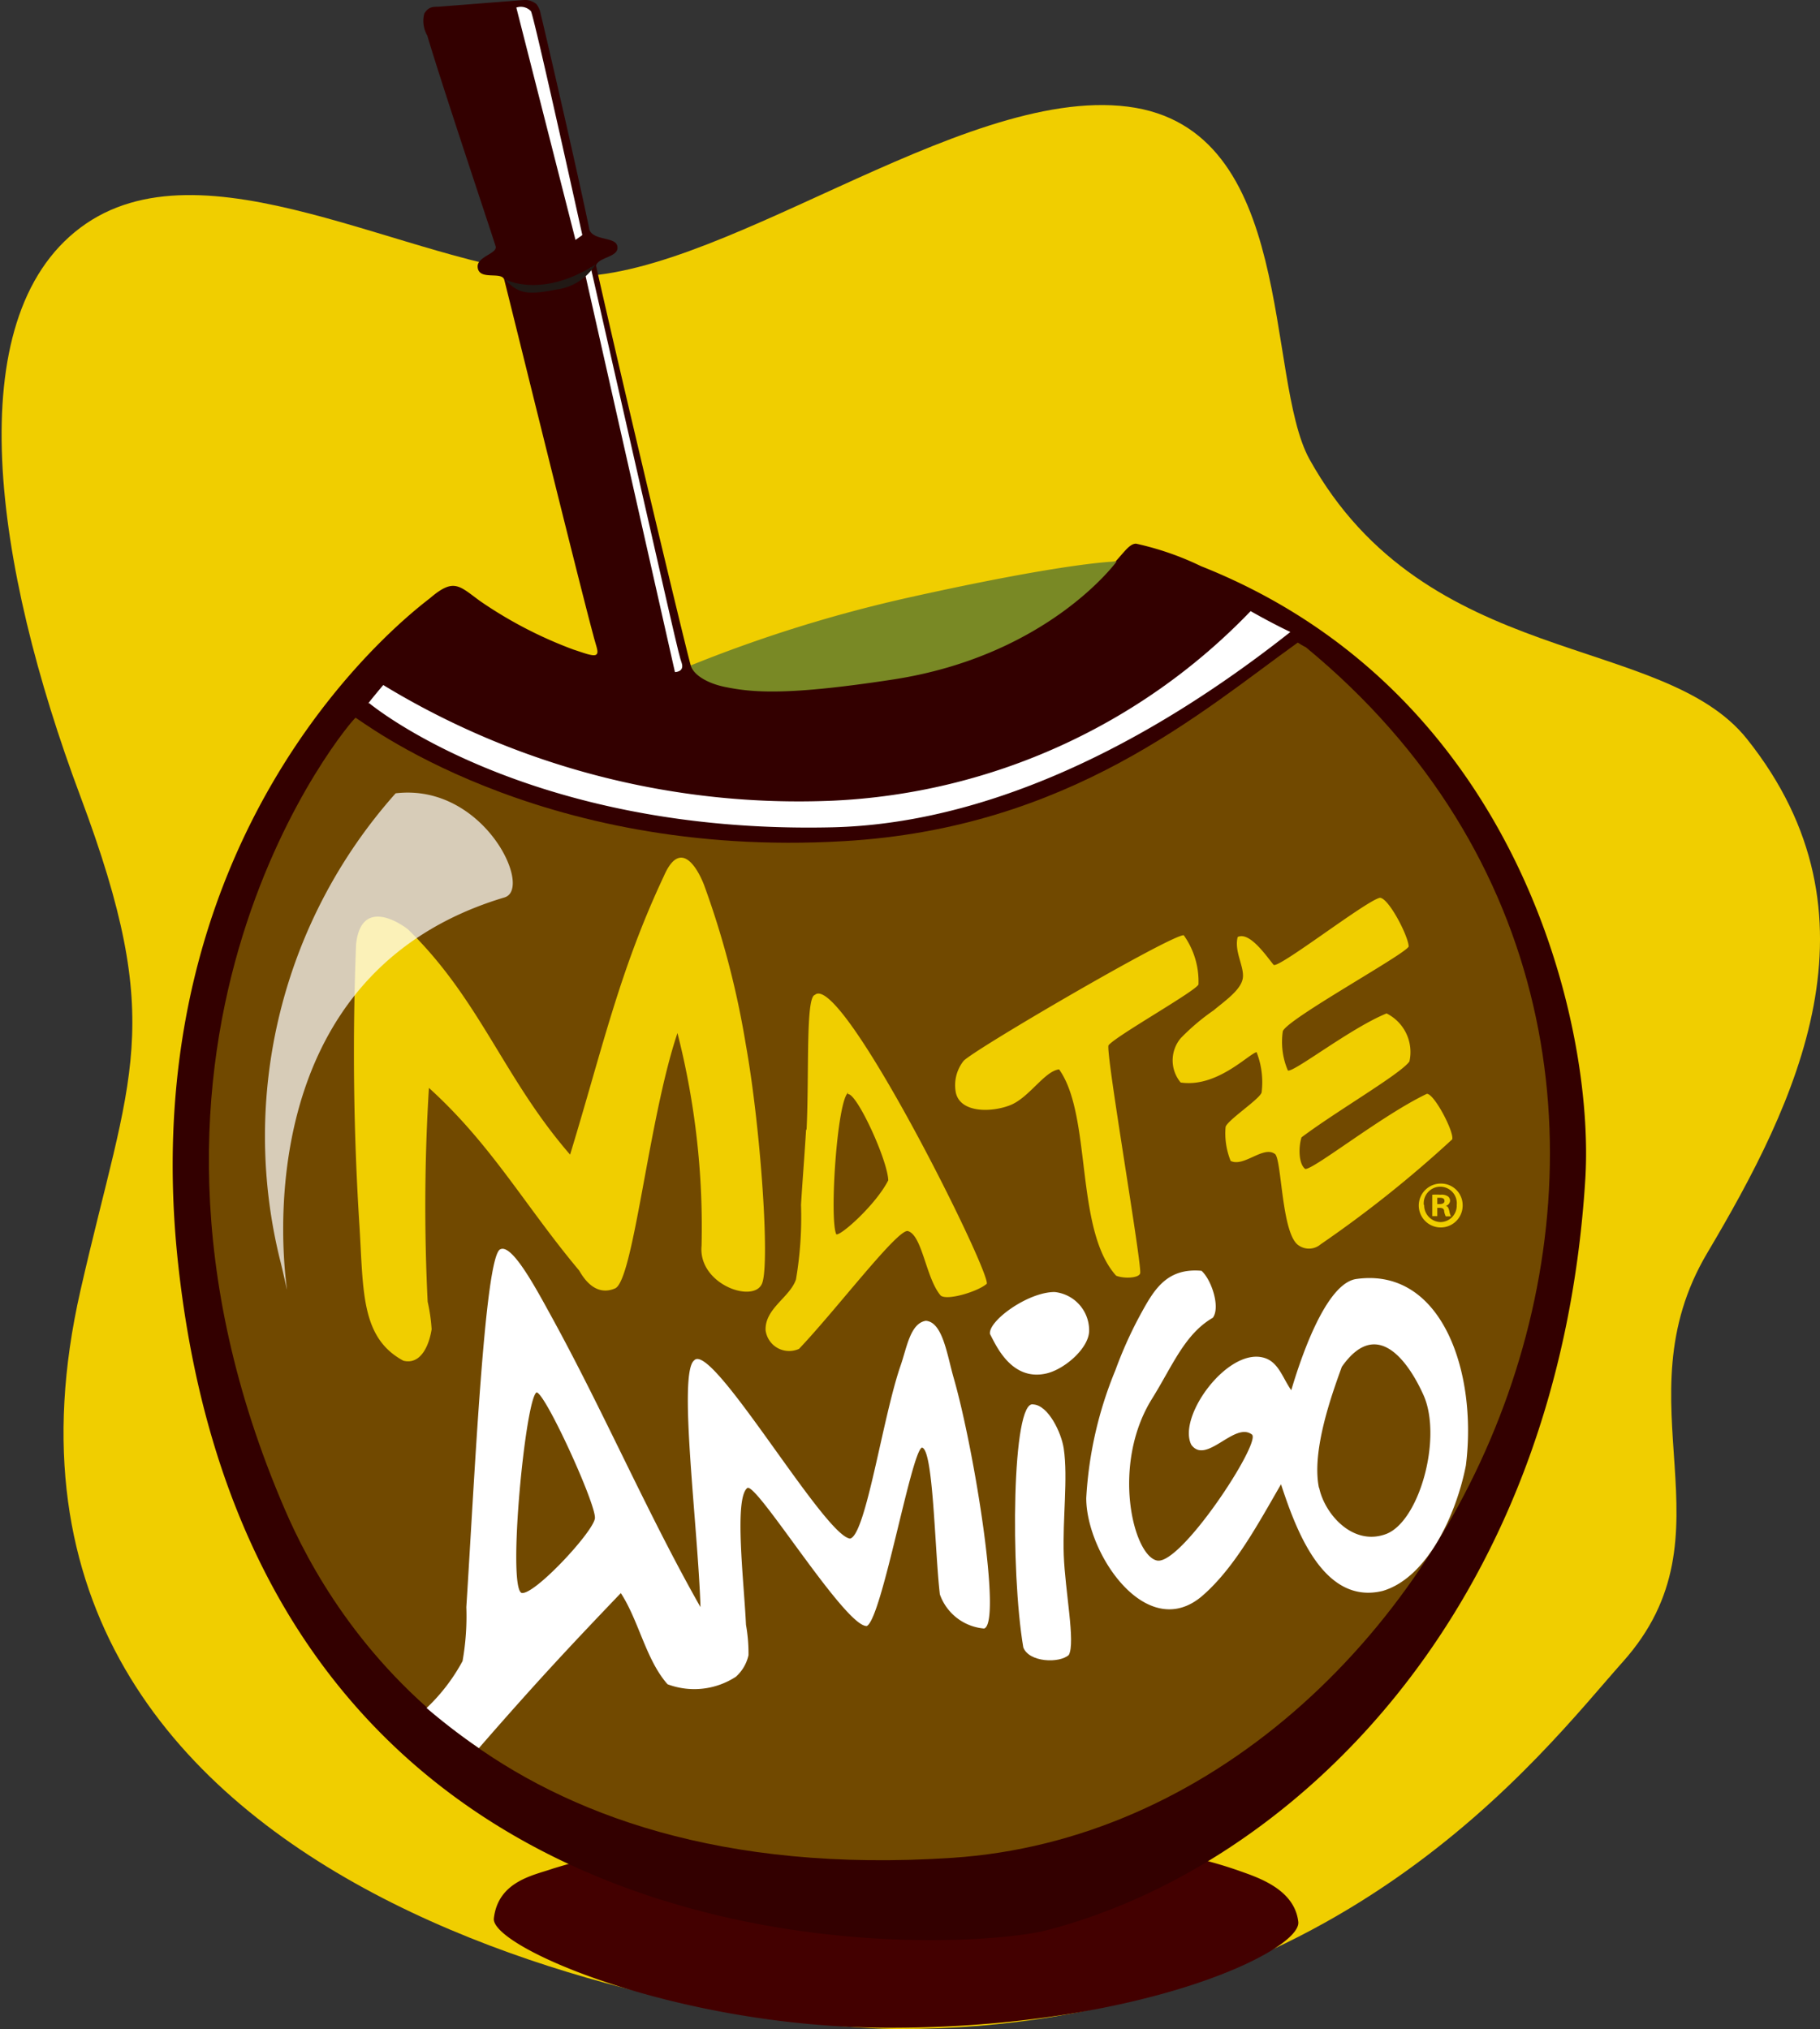
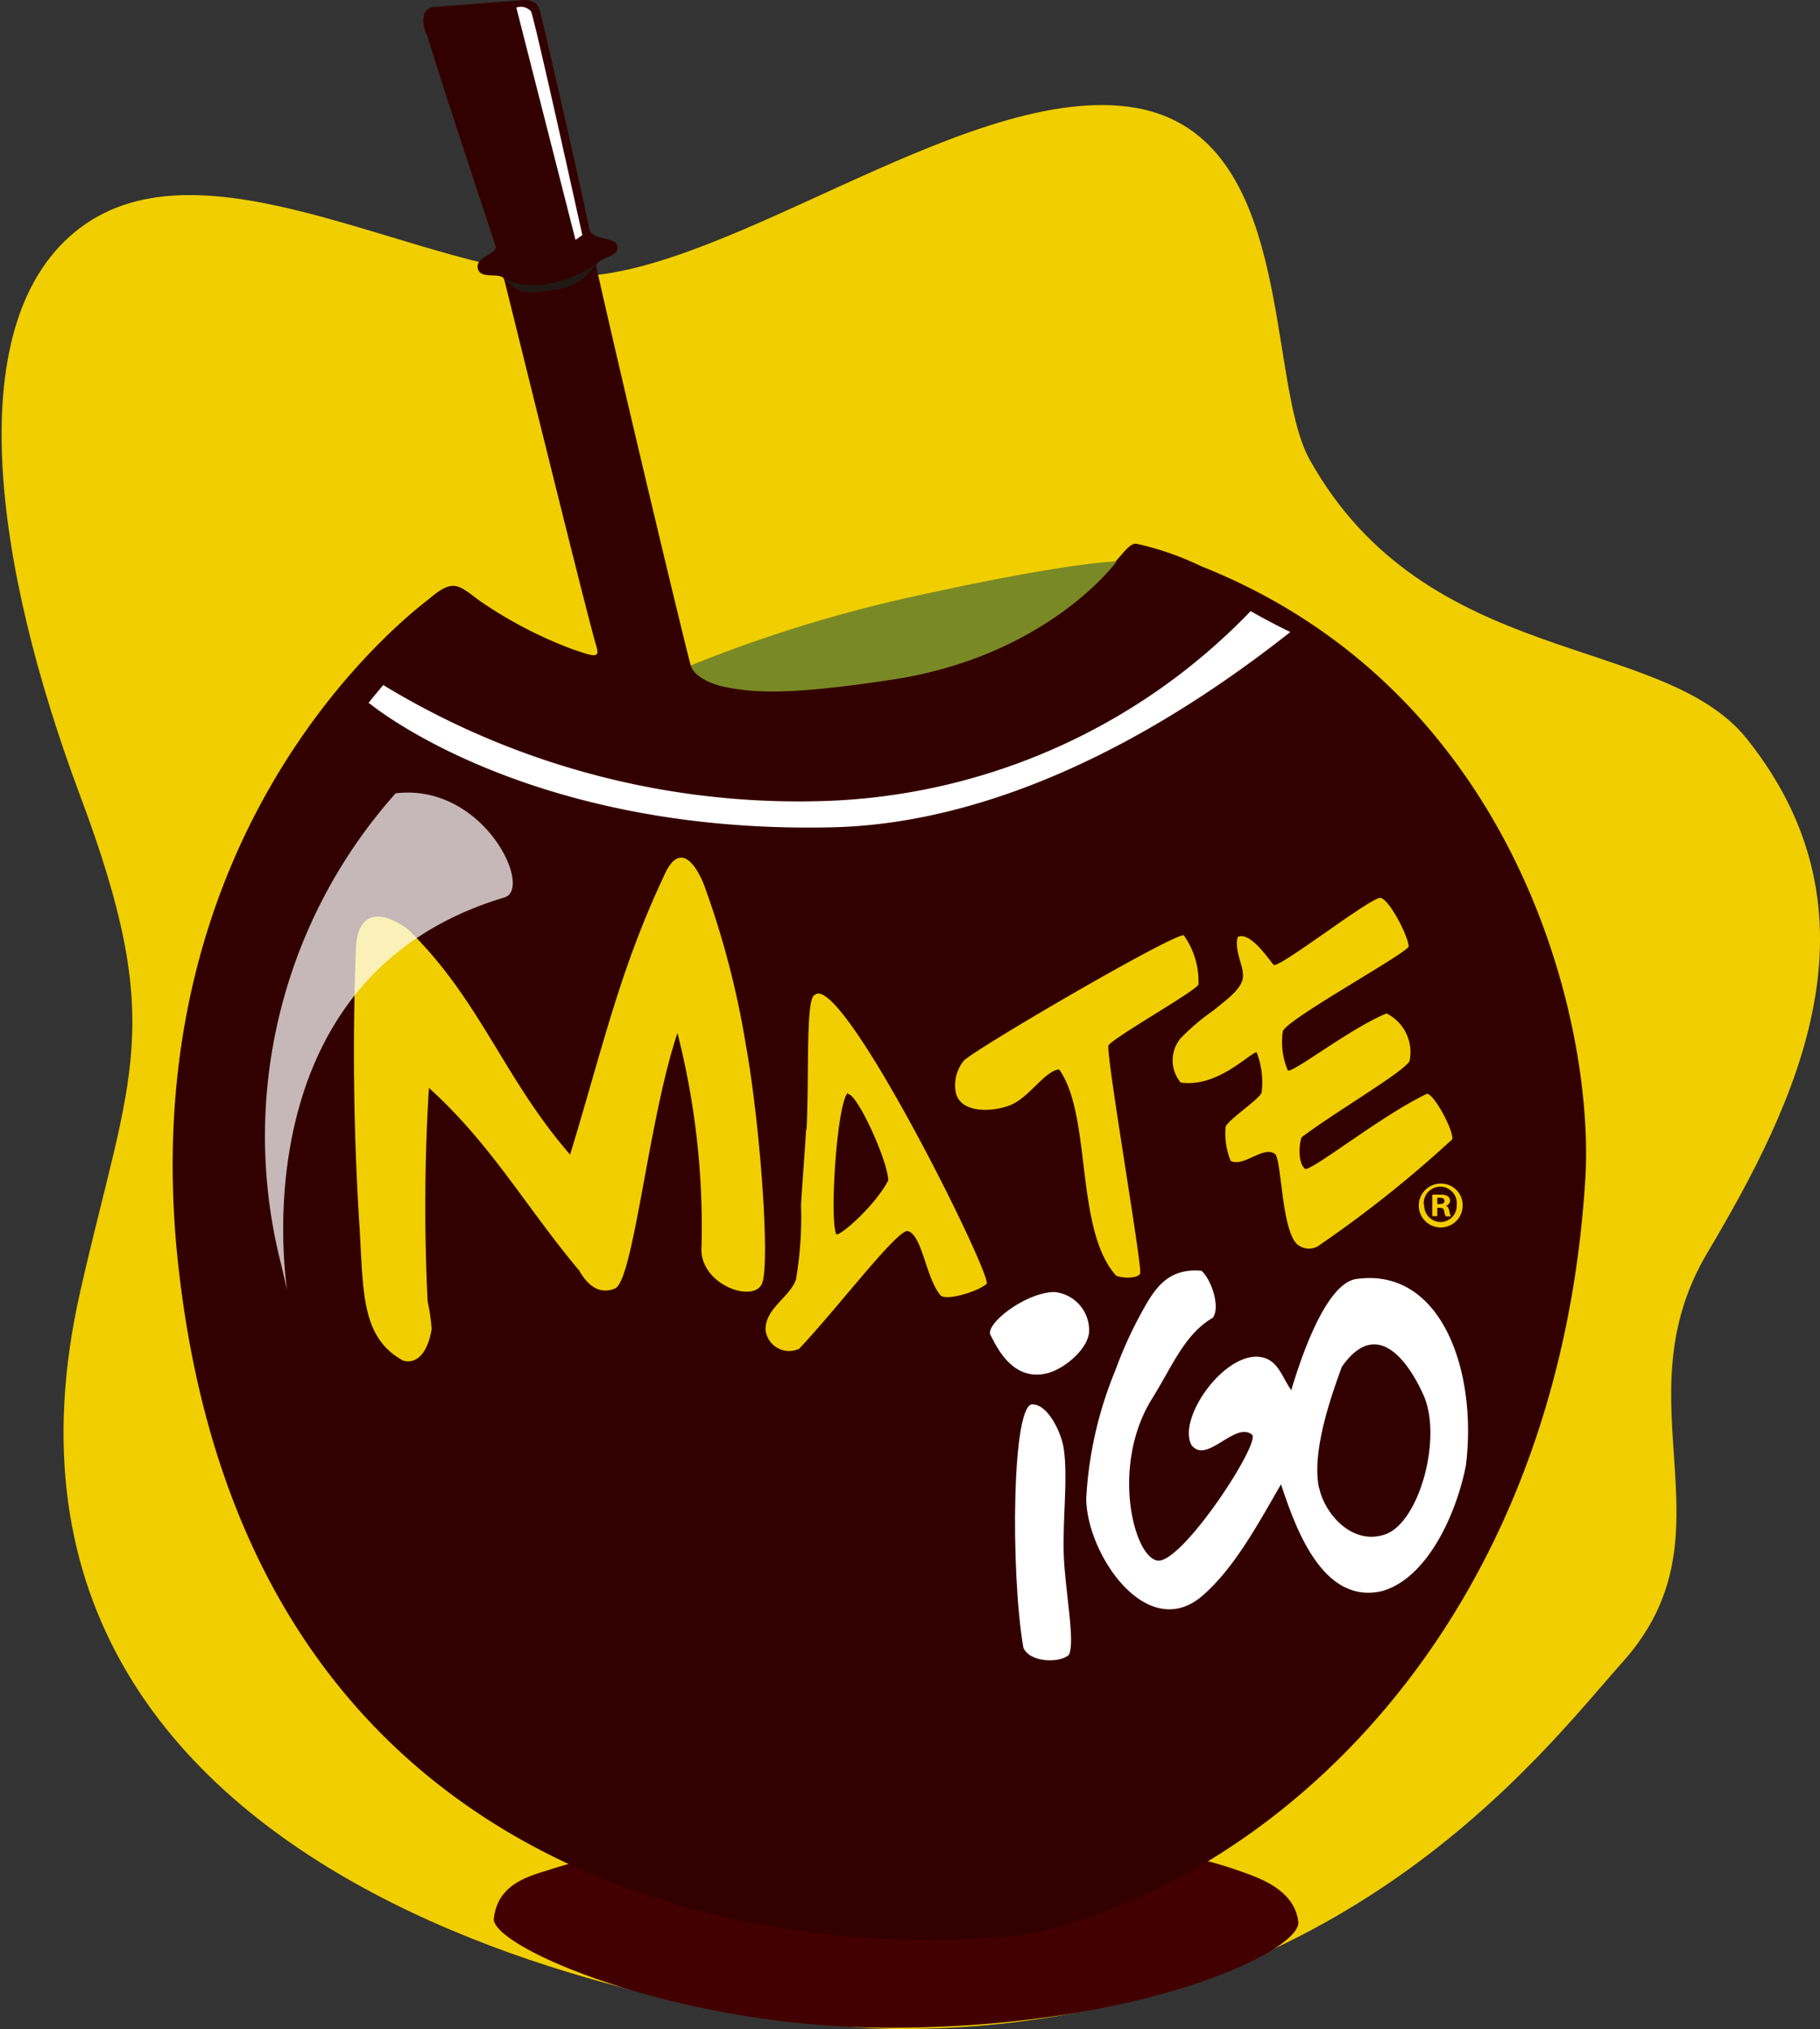
<svg xmlns="http://www.w3.org/2000/svg" viewBox="0 0 101.2 112.82">
  <rect x="0" y="0" width="101.2" height="112.82" fill="#333333" stroke="none" />
  <title>icono1_newnew</title>
  <g id="Capa_2" data-name="Capa 2">
    <g id="Layer_4" data-name="Layer 4">
      <path d="M50,112.82c-9.42,0-53.4-6.47-45.53-41.05,2.76-12.12,4.81-14.65,0-27.49s-6.79-26.53,0-31.62,18.25,2.09,26.68,2.69S53.3,4.74,62.71,5.93,70.32,21,72.81,25.53c6.5,11.7,19.62,9.65,24.33,15.56,7.85,9.84,2.76,20.2-2.21,28.58s1.7,15.59-4.7,22.74C85.76,97.42,74.28,112.81,50,112.82Z" style="fill:#f0ce00" />
      <path d="M64.89,103a23.6,23.6,0,0,1,3.95,1c1,.36,3.14,1,3.35,2.86.19,1.59-8.65,5.89-22.73,5.89-11.78,0-22.17-4.49-22-6.08.24-2.08,2.23-2.4,3.28-2.77a42.73,42.73,0,0,1,4.33-1.08Z" style="fill:#430000;fill-rule:evenodd" />
      <path d="M9.91,70.32c-2.72-24.84,13.44-36.6,14-37.06,1.32-1.13,1.61-.7,2.77.15a23.57,23.57,0,0,0,5.21,2.71c.51.16,1.09.4,1.26.28s0-.44-.17-1.12c-.8-2.94-4.76-19.05-4.94-19.72-.13-.5-1.42.07-1.48-.71-.05-.58,1.11-.75,1-1.15s-3-9-3.8-11.72A1.63,1.63,0,0,1,23.59.76c.26-.44.57-.37.84-.39L29.14,0a1,1,0,0,1,.69.23,1.29,1.29,0,0,1,.24.57c.2.79,2.1,9,2.71,12,.26.58,1.41.37,1.54.86.16.65-1,.6-1.18,1.1,1.63,7.26,5,21.32,5.26,22.21.68,1.79,15.37-4.61,23.62-5.74.52-.57.8-1,1.15-1a16.2,16.2,0,0,1,3.61,1.25c17.64,7,21.9,25.5,21.37,34.08-1.51,24.29-16.5,38.31-30,41.78C53.71,108.48,14.41,111.45,9.91,70.32Z" style="fill:#300;fill-rule:evenodd" />
-       <path d="M72.16,35.73s.4.25.44.25c27.82,22.91,8.71,65.46-19.65,67.32C27.17,105,18.48,90.07,15.83,83.91c-11.35-26.36,3.8-44,3.94-44s10,7.87,27.15,6.86C59.48,46.05,66.83,39.55,72.16,35.73Z" style="fill:#714900;fill-rule:evenodd" />
      <path d="M49.61,37.79c-5.84.89-7.74.72-9.28.41-1-.2-1.78-.68-1.92-1.2a77.17,77.17,0,0,1,12.14-3.78c9-2,11.54-2,11.54-2S58.29,36.47,49.61,37.79Z" style="fill:#798925;fill-rule:evenodd" />
      <path d="M28.71.42,32,13.34l.38-.27S29.67.78,29.52.62A.77.77,0,0,0,28.71.42Z" style="fill:#fff;fill-rule:evenodd" />
-       <path d="M32.53,15.21l5,22.16s.53,0,.38-.49c-.21-.63-.18-.54-5.06-22Z" style="fill:#fff;fill-rule:evenodd" />
      <path d="M24.15.56a.48.48,0,0,0-.39.21.83.83,0,0,0,0,.67c.45,1.64,2.64,8.42,4,12.42l.44.17L24.47.53Z" style="fill:#300;fill-rule:evenodd" />
      <path d="M28.19,15.63s5,19.08,5.42,20.77c.07.29.58.36.58.36L28.66,15.85Z" style="fill:#300;fill-rule:evenodd" />
      <path d="M81.51,81.48c.65-5.18-1.33-11-6.05-10.37-1.56.16-2.91,3.66-3.66,6.19-.51-.72-.72-1.64-1.62-1.83-2-.43-4.71,3.32-3.94,4.86.83,1.15,2.42-1.32,3.38-.56.49.48-3.95,7.26-5.28,7s-2.57-5.33-.28-9c1.14-1.83,1.81-3.59,3.38-4.5.43-.59-.08-2.12-.63-2.61-2-.18-2.69,1.14-3.45,2.53a22.93,22.93,0,0,0-1.34,3,21.7,21.7,0,0,0-1.62,7.11c0,3.09,3.38,8.1,6.47,5.42,1.79-1.56,3.09-4,4.36-6.19.83,2.52,2.35,6.73,5.65,5.93C79.4,87.72,81,84.12,81.51,81.48Zm-8.16,1.24c.3,1.45,1.86,3.26,3.71,2.58S80.2,80,79.17,77.61C78.53,76.16,76.71,73,74.61,76,74.1,77.42,72.91,80.64,73.34,82.73Z" style="fill:#fff;fill-rule:evenodd" />
-       <path d="M26.63,97.2c3.32-3.82,5.3-5.91,7.89-8.62,1,1.53,1.4,3.72,2.6,5.07a4.23,4.23,0,0,0,3.8-.42,2.26,2.26,0,0,0,.7-1.2,9.13,9.13,0,0,0-.14-1.69c-.11-2.39-.67-7,.07-7.6.49-.38,5.46,7.75,6.65,7.67.84-.43,2.46-9.65,3.06-9.92.64.06.71,5.66,1,8.16a2.86,2.86,0,0,0,2.46,1.9c1-.29-.54-9.93-1.69-13.93-.37-1.29-.61-3.11-1.55-3.18-.87.14-1.06,1.51-1.4,2.48-1,2.88-1.93,9.42-2.81,9.63-1.45-.15-7.69-11-8.67-9.91-.91.7.21,9.22.35,13.72-2.93-5.16-5.38-10.87-8.3-16.18-.93-1.7-2.18-4-2.82-3.72-.88.27-1.45,12.9-1.9,19.9a14.26,14.26,0,0,1-.21,3,10.34,10.34,0,0,1-2,2.61A33.94,33.94,0,0,0,26.63,97.2ZM29,88.57c.69.16,4-3.4,4.08-4.15s-2.74-6.93-3.24-7C29.22,77.71,28.2,88.22,29,88.57Z" style="fill:#fff;fill-rule:evenodd" />
      <path d="M58.22,76.36c1-.25,2.31-1.39,2.34-2.34a2.14,2.14,0,0,0-1.92-2.18c-1.5,0-3.72,1.63-3.59,2.34C55.34,74.7,56.21,76.85,58.22,76.36Z" style="fill:#fff;fill-rule:evenodd" />
      <path d="M56.9,91.6c.31.83,2,.9,2.53.42.38-.68-.21-3.57-.28-5.56s.24-4.28,0-5.91c-.13-.89-.86-2.41-1.69-2.46C56.26,77.78,56.18,87.38,56.9,91.6Z" style="fill:#fff;fill-rule:evenodd" />
      <path d="M36.91,48.72c.95-2.19,1.92-.34,2.24.49a48.87,48.87,0,0,1,2.32,8.87c.81,4.49,1.35,12.11.91,13.27s-3.58.07-3.37-2.09a43.67,43.67,0,0,0-1.34-11.82c-1.61,4.77-2.44,13.76-3.47,14.2-1.22.52-1.89-.84-2-1-3-3.58-4.87-7-8.35-10.15a107.33,107.33,0,0,0-.07,11.89A9.57,9.57,0,0,1,24,73.91c-.12.8-.56,2-1.57,1.75-2.36-1.27-2.22-3.84-2.44-7.45a151.61,151.61,0,0,1-.19-15.7c.29-2.77,2.7-1,2.9-.82,4,3.9,5.3,8.25,9,12.51C33.49,58.34,34.43,54,36.91,48.72Zm39.82,1.2c-.74.14-5.62,3.94-5.91,3.73-.39-.47-1.33-1.87-2-1.55-.21.82.4,1.68.28,2.32s-1,1.24-1.62,1.76a12.11,12.11,0,0,0-1.83,1.55,1.92,1.92,0,0,0,0,2.46c2,.3,3.74-1.55,4.22-1.69a4.56,4.56,0,0,1,.28,2.25c-.13.38-1.85,1.5-2,1.9a4.07,4.07,0,0,0,.28,1.9c.72.36,1.8-.84,2.44-.4.41.14.36,4.52,1.36,5.11a1,1,0,0,0,1.2-.07,65.19,65.19,0,0,0,7.32-5.84c.11-.42-1-2.54-1.41-2.53C76.86,62,73.1,65,72.58,65c-.38-.28-.38-1.23-.21-1.76,1.94-1.46,5.52-3.53,6-4.22a2.4,2.4,0,0,0-1.27-2.67c-2,.81-5.2,3.32-5.49,3.17a4.06,4.06,0,0,1-.28-2.18c.25-.69,6.94-4.35,7-4.72C78.29,52,77.21,49.93,76.73,49.92ZM65.82,52c-.77,0-11.83,6.46-12.25,7a2.18,2.18,0,0,0-.42,1.76c.25,1.11,1.93,1.11,3,.7s1.92-1.9,2.74-2c1.84,2.57.86,8.9,3.17,11.47.43.18,1.29.14,1.34-.14.09-.58-1.94-12.33-1.76-12.67.41-.52,4.83-3,5-3.38A4.42,4.42,0,0,0,65.82,52Zm-21,10.84c-.08,1.34-.2,2.82-.28,4.15a20.69,20.69,0,0,1-.28,4.15c-.34,1-1.73,1.61-1.69,2.82A1.32,1.32,0,0,0,44.43,75c2.05-2.15,5.48-6.68,6.05-6.55.81.23,1,2.63,1.83,3.59.37.29,2.08-.23,2.56-.66.18-.74-8.1-17.38-9.56-16.06C44.79,55.44,45,59.67,44.85,62.79Zm2.32-2c.47-.13,2.22,3.66,2.25,4.79-.69,1.36-2.66,3.11-2.89,3C46.11,67.78,46.55,61.13,47.17,60.75Z" style="fill:#f0ce00;fill-rule:evenodd" />
      <path d="M20.95,38.69s7.65,7.21,24.74,6.79c8.15-.2,16.54-3.84,25-10.56a56,56,0,0,0-6.45-3.53,2.86,2.86,0,0,0-.76-.28,13.11,13.11,0,0,0-1.26,1.33s-13.5,15.12-35.93,1.91c-.18-.1-1-.8-1.16-.75s-.38.28-.88.86Z" style="fill:#300;fill-rule:evenodd" />
      <path d="M46.31,44.52a44.48,44.48,0,0,1-25-6.43c-1.11,1.32-.79,1-.79,1S29.22,46.4,46.31,46c8.15-.2,16.94-4.14,25.44-10.86,0,0-.89-.41-2.21-1.16A34.4,34.4,0,0,1,46.31,44.52Z" style="fill:#fff;fill-rule:evenodd" />
      <path d="M30.93,16.1c-1.61.32-2.13.23-2.87-.58,0,0,2,1.13,5.05-.81A3,3,0,0,1,30.93,16.1Z" style="fill:#211915;fill-rule:evenodd" />
      <path d="M22,44.11A28.65,28.65,0,0,0,15.6,70.17c1.84,7.54-5-15.05,12.45-20.27C29.67,49.42,26.89,43.53,22,44.11Z" style="fill:#fff;opacity:0.72" />
      <path d="M81.33,67a1.22,1.22,0,1,1-1.21-1.19A1.2,1.2,0,0,1,81.33,67Zm-2.14,0a.93.93,0,0,0,.93.95A.91.91,0,0,0,81,67a.92.92,0,1,0-1.83,0Zm.73.62h-.28V66.43a3.23,3.23,0,0,1,.46,0,.63.63,0,0,1,.41.09.3.3,0,0,1,.12.25.31.31,0,0,1-.25.28v0c.12,0,.17.13.21.29a1,1,0,0,0,.09.29h-.29a1,1,0,0,1-.09-.29c0-.12-.09-.18-.25-.18h-.13Zm0-.67h.13c.15,0,.27-.05.27-.17s-.08-.18-.25-.18h-.15Z" style="fill:#f0ce00" />
    </g>
  </g>
</svg>